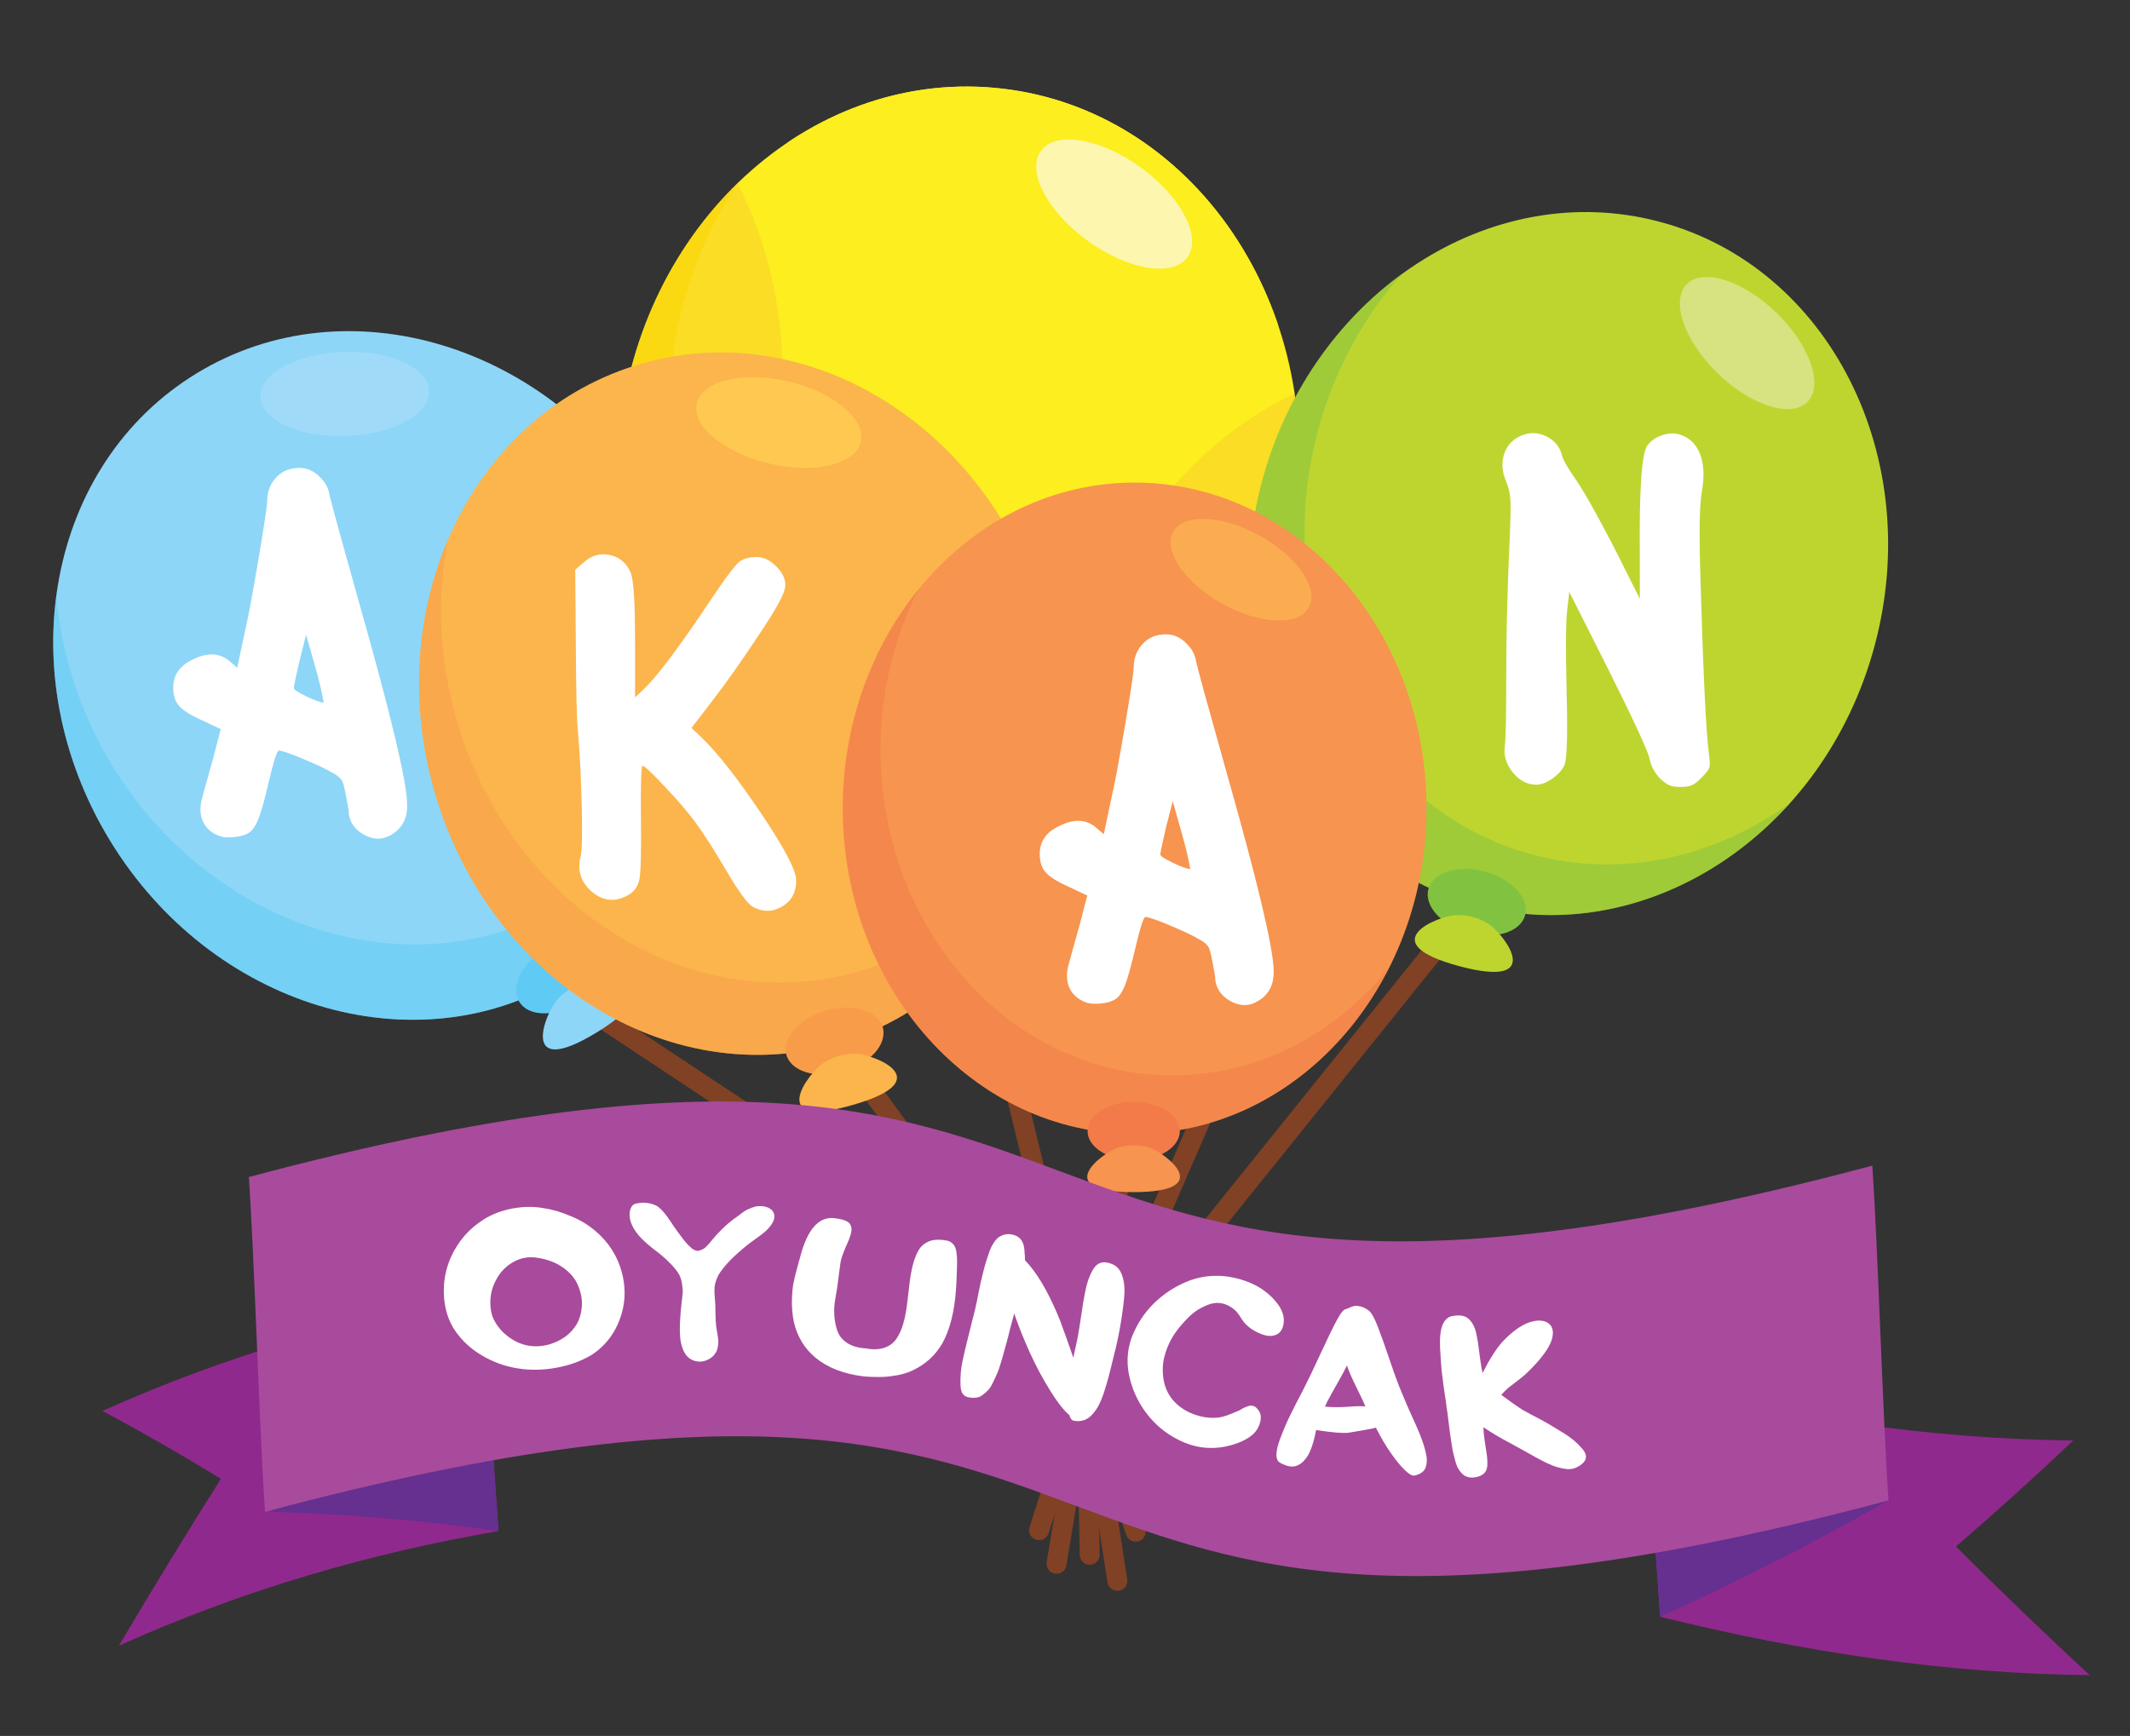
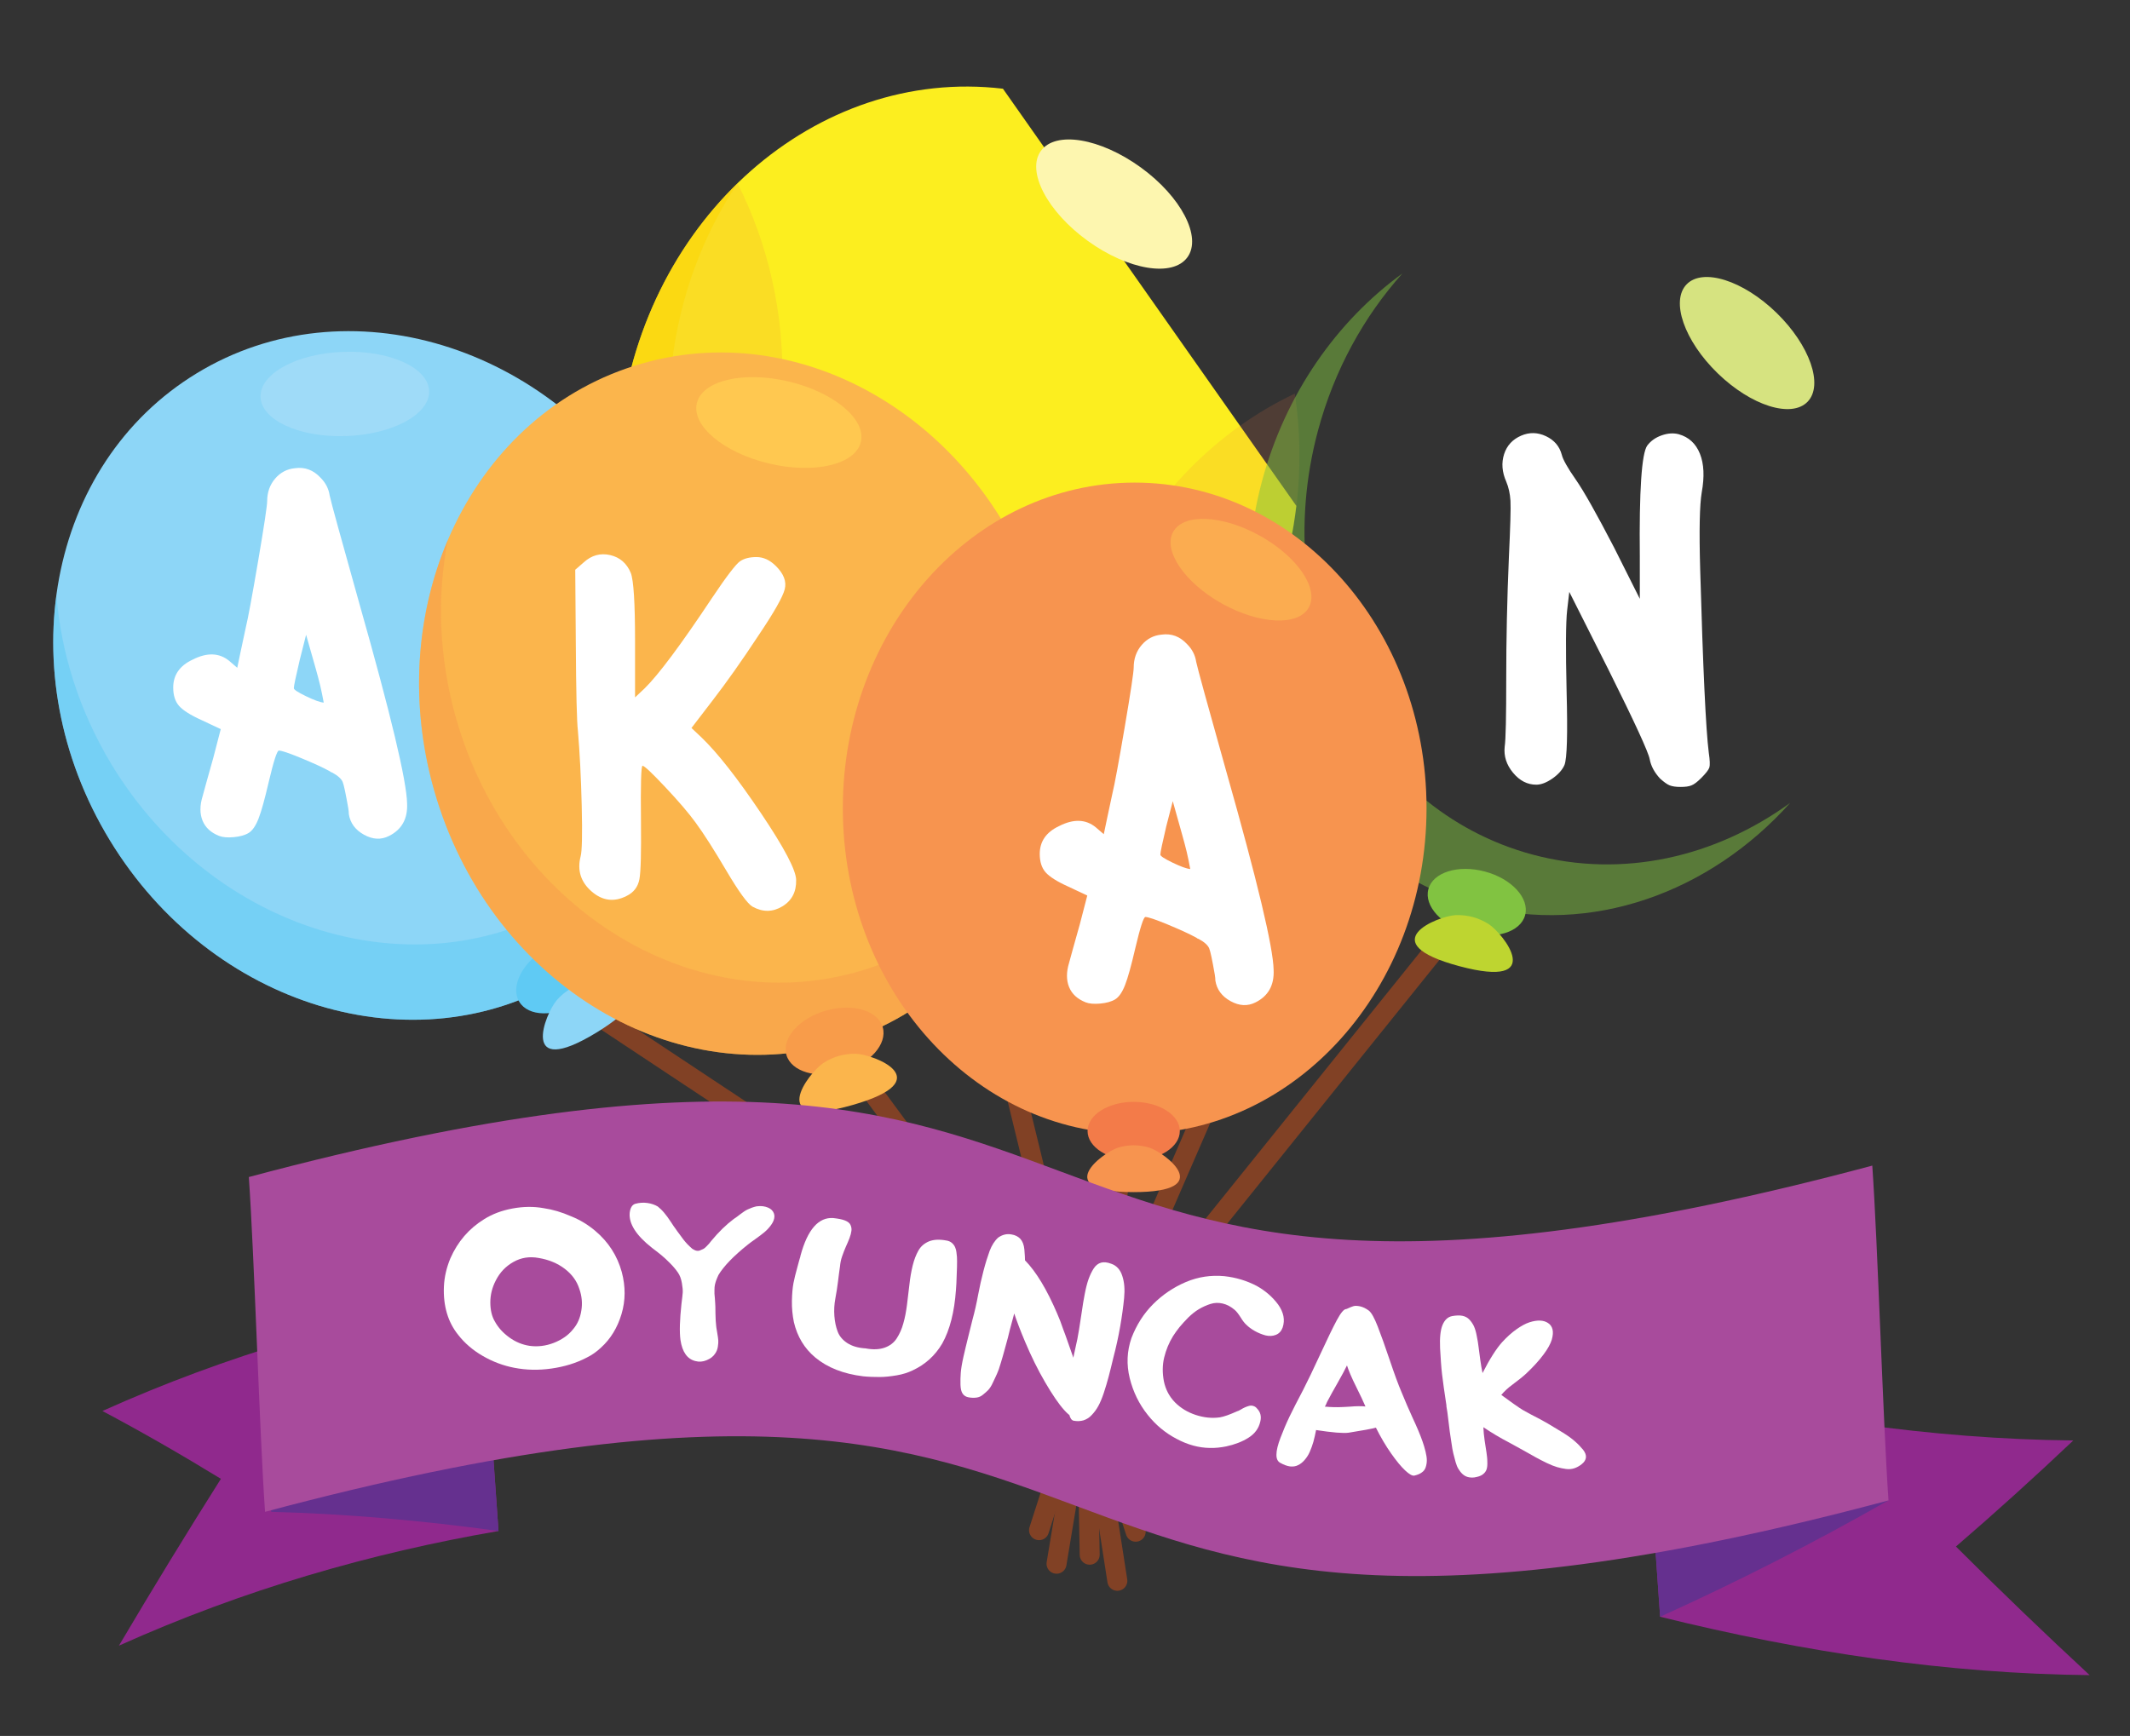
<svg xmlns="http://www.w3.org/2000/svg" xmlns:xlink="http://www.w3.org/1999/xlink" version="1.1" id="Layer_1" x="0px" y="0px" viewBox="0 0 151 123.09" style="enable-background:new 0 0 151 123.09;" xml:space="preserve">
  <rect x="0" y="0" width="151" height="123.09" fill="#333333" stroke="none" />
  <style type="text/css">
	.st0{fill:none;stroke:#814125;stroke-width:1.417;stroke-linecap:round;stroke-linejoin:round;stroke-miterlimit:10;}
	.st1{fill:#FCEE1F;}
	.st2{opacity:0.15;fill:#F37B49;}
	.st3{opacity:0.5;fill:#FDD700;}
	.st4{fill:#FDD700;}
	.st5{fill:#FDF6AF;}
	.st6{fill:#BED530;}
	.st7{opacity:0.5;fill:#81C341;}
	.st8{fill:#81C341;}
	.st9{fill:#D6E380;}
	.st10{fill:#8DD6F7;}
	.st11{opacity:0.5;fill:#5FCAF4;}
	.st12{fill:#5FCAF4;}
	.st13{fill:#9FDBF8;}
	.st14{fill:#FBB54C;}
	.st15{opacity:0.5;fill:#F89C4A;}
	.st16{fill:#F89C4A;}
	.st17{fill:#FFC850;}
	.st18{fill:#F7944F;}
	.st19{opacity:0.5;fill:#F37B49;}
	.st20{fill:#F37B49;}
	.st21{fill:#FBAC50;}
	.st22{fill:#FFFFFF;}
	.st23{clip-path:url(#SVGID_2_);}
	.st24{fill:#814125;}
	.st25{fill:#90298D;}
	.st26{fill:#65308F;}
	.st27{fill:#A84B9C;}
	.st28{clip-path:url(#SVGID_4_);}
	.st29{clip-path:url(#SVGID_6_);}
</style>
  <g>
    <polyline class="st0" points="59.17,73.82 77.03,98.03 103.28,65.4  " />
    <line class="st0" x1="77.03" y1="98.03" x2="95.3" y2="55.97" />
    <polyline class="st0" points="68.04,61.19 77.03,98.03 82.54,64.38  " />
    <line class="st0" x1="42.21" y1="71.89" x2="74.6" y2="93.36" />
    <polyline class="st0" points="73.66,108.5 77.03,98.03 80.51,108.61  " />
    <line class="st0" x1="77.03" y1="98.03" x2="79.21" y2="112.09" />
    <polyline class="st0" points="74.9,110.88 77.03,98.03 77.25,110.24  " />
    <g>
-       <path class="st1" d="M91.9,35.87c-1.75,14.77-13.89,25.48-27.13,23.92c-13.24-1.56-22.55-14.81-20.8-29.58    C45.72,15.43,57.86,4.72,71.1,6.29C84.33,7.85,93.65,21.1,91.9,35.87z" />
+       <path class="st1" d="M91.9,35.87c-1.75,14.77-13.89,25.48-27.13,23.92c-13.24-1.56-22.55-14.81-20.8-29.58    C45.72,15.43,57.86,4.72,71.1,6.29z" />
      <path class="st2" d="M78.79,41.28c-2.18-0.8-4.5-1.23-6.91-1.23c-3.15,0-6.15,0.74-8.86,2.06c-2.3-3.4-5.25-6.18-8.56-8.16    c1.2-4.39,1.37-9.24,0.27-14.13c-0.55-2.43-1.38-4.71-2.44-6.82c-4.41,4.29-7.49,10.3-8.31,17.21    c-1.75,14.77,7.57,28.02,20.8,29.58c13.24,1.56,25.38-9.14,27.13-23.92c0.32-2.73,0.27-5.4-0.12-7.96    C86.3,30.51,81.61,35.2,78.79,41.28z" />
      <path class="st3" d="M68.43,55.36c-13.24-1.56-22.55-14.81-20.8-29.58C48.19,21,49.85,16.65,52.28,13    c-4.41,4.29-7.49,10.3-8.31,17.2c-1.75,14.77,7.57,28.02,20.8,29.58c8.95,1.06,17.41-3.5,22.48-11.14    C82.23,53.54,75.48,56.19,68.43,55.36z" />
      <path class="st4" d="M68.51,59.99c-0.16,1.32-1.98,2.2-4.07,1.95c-2.09-0.25-3.66-1.52-3.5-2.84c0.16-1.32,1.98-2.2,4.07-1.95    C67.1,57.39,68.67,58.67,68.51,59.99z" />
      <path class="st1" d="M65.86,61.06c1.22,0.56,5.16,4.31-1.74,3.5c-6.89-0.81-2.17-3.54-0.85-3.8c0.45-0.09,0.94-0.09,1.32-0.05    C64.96,60.75,65.44,60.87,65.86,61.06z" />
      <path class="st5" d="M84.18,18.24c-1.04,1.44-4.21,0.91-7.08-1.17c-2.87-2.08-4.35-4.93-3.31-6.37c1.04-1.44,4.21-0.91,7.08,1.17    C83.74,13.95,85.22,16.81,84.18,18.24z" />
    </g>
    <g>
-       <path class="st6" d="M132.9,45.77c-3.58,13.38-16.21,21.63-28.2,18.42C92.7,60.99,85.89,47.53,89.47,34.15    c3.58-13.38,16.21-21.63,28.2-18.42C129.66,18.93,136.48,32.39,132.9,45.77z" />
      <path class="st7" d="M108.66,60.6c-11.99-3.21-18.81-16.66-15.23-30.05c1.16-4.33,3.27-8.12,5.99-11.16    c-4.63,3.37-8.28,8.5-9.96,14.75C85.89,47.53,92.7,60.99,104.7,64.2c8.11,2.17,16.51-0.91,22.21-7.27    C121.62,60.77,115.05,62.31,108.66,60.6z" />
      <path class="st8" d="M108.12,64.89c-0.32,1.2-2.12,1.76-4.01,1.25c-1.89-0.51-3.17-1.89-2.85-3.09c0.32-1.2,2.12-1.76,4.01-1.25    C107.16,62.3,108.44,63.69,108.12,64.89z" />
      <path class="st6" d="M105.53,65.52c1.05,0.68,4.18,4.66-2.07,2.99c-6.24-1.67-1.53-3.55-0.28-3.62c0.42-0.02,0.88,0.04,1.22,0.13    C104.74,65.11,105.17,65.29,105.53,65.52z" />
      <path class="st9" d="M128.14,28.49c-1.15,1.18-4,0.28-6.37-2.02c-2.37-2.3-3.35-5.13-2.2-6.31c1.15-1.18,4-0.28,6.37,2.02    C128.3,24.48,129.29,27.31,128.14,28.49z" />
    </g>
    <g>
      <path class="st10" d="M46.2,36.22c7.2,11.84,4.43,26.66-6.18,33.11c-10.61,6.45-25.04,2.08-32.24-9.76    c-7.2-11.84-4.43-26.67,6.18-33.11C24.57,20.01,39,24.38,46.2,36.22z" />
      <path class="st11" d="M40.16,63.99c-10.61,6.45-25.04,2.08-32.24-9.76C5.6,50.39,4.32,46.25,4,42.18    c-0.77,5.68,0.42,11.86,3.78,17.39c7.2,11.84,21.63,16.21,32.24,9.76c7.18-4.36,10.76-12.56,10.1-21.07    C49.24,54.73,45.82,60.55,40.16,63.99z" />
      <path class="st12" d="M42.88,67.34c0.64,1.06-0.19,2.75-1.87,3.77c-1.68,1.02-3.56,0.99-4.2-0.08c-0.64-1.06,0.19-2.75,1.87-3.77    C40.36,66.24,42.24,66.28,42.88,67.34z" />
      <path class="st10" d="M41.55,69.65c1.22-0.29,6.26,0.2,0.73,3.57c-5.52,3.36-3.63-1.35-2.81-2.3c0.27-0.32,0.64-0.61,0.94-0.79    C40.72,69.94,41.14,69.75,41.55,69.65z" />
      <path class="st13" d="M30.42,27.72c0.06,1.65-2.57,3.08-5.87,3.2c-3.3,0.12-6.02-1.12-6.08-2.77c-0.06-1.65,2.57-3.09,5.87-3.2    C27.63,24.83,30.36,26.07,30.42,27.72z" />
    </g>
    <g>
      <path class="st14" d="M74.01,43.71c3.81,13.32-2.77,26.89-14.71,30.3c-11.94,3.42-24.7-4.61-28.51-17.93    c-3.81-13.32,2.77-26.89,14.71-30.3C57.43,22.36,70.19,30.39,74.01,43.71z" />
      <path class="st15" d="M60.85,68.89c-11.93,3.42-24.7-4.61-28.51-17.93c-1.23-4.31-1.37-8.64-0.6-12.65    c-2.24,5.27-2.73,11.55-0.95,17.77C34.6,69.4,47.36,77.43,59.3,74.01c8.07-2.31,13.69-9.27,15.31-17.65    C72.05,62.37,67.21,67.07,60.85,68.89z" />
      <path class="st16" d="M62.58,72.84c0.34,1.19-0.91,2.6-2.8,3.14c-1.89,0.54-3.69,0.01-4.03-1.18c-0.34-1.19,0.91-2.6,2.8-3.14    C60.44,71.12,62.24,71.65,62.58,72.84z" />
      <path class="st14" d="M60.69,74.72c1.25,0.05,5.98,1.85-0.24,3.63c-6.21,1.78-3.14-2.26-2.1-2.96c0.35-0.24,0.78-0.42,1.12-0.52    C59.81,74.78,60.26,74.7,60.69,74.72z" />
      <path class="st17" d="M61.03,31.33c-0.38,1.61-3.29,2.3-6.5,1.54c-3.21-0.76-5.51-2.67-5.13-4.28c0.38-1.61,3.29-2.3,6.51-1.54    C59.11,27.81,61.41,29.73,61.03,31.33z" />
    </g>
    <g>
      <path class="st18" d="M101.13,57.31c0,12.75-9.26,23.09-20.69,23.09c-11.43,0-20.69-10.34-20.69-23.09s9.26-23.09,20.69-23.09    C91.87,34.22,101.13,44.56,101.13,57.31z" />
-       <path class="st19" d="M83.11,76.26c-11.43,0-20.69-10.34-20.69-23.09c0-4.13,0.97-7.99,2.67-11.35c-3.32,4.1-5.34,9.53-5.34,15.48    c0,12.75,9.26,23.09,20.69,23.09c7.73,0,14.47-4.74,18.02-11.75C94.67,73.33,89.2,76.26,83.11,76.26z" />
      <path class="st20" d="M83.64,80.2c0,1.14-1.46,2.07-3.27,2.07c-1.81,0-3.27-0.93-3.27-2.07c0-1.14,1.46-2.07,3.27-2.07    C82.18,78.13,83.64,79.06,83.64,80.2z" />
      <path class="st18" d="M81.49,81.38c1.1,0.36,4.82,3.15-1.13,3.15c-5.95,0-2.21-2.79-1.11-3.15c0.37-0.12,0.79-0.17,1.12-0.17    C80.7,81.21,81.12,81.26,81.49,81.38z" />
      <path class="st21" d="M92.78,43.08c-0.74,1.33-3.49,1.2-6.15-0.28c-2.65-1.48-4.2-3.76-3.46-5.09c0.74-1.33,3.49-1.2,6.15,0.28    C91.98,39.47,93.53,41.75,92.78,43.08z" />
    </g>
    <g>
      <path class="st22" d="M53.35,64.29c-0.35-0.2-0.97-1.05-1.85-2.54c-0.88-1.49-1.61-2.64-2.2-3.44c-0.48-0.66-1.19-1.49-2.14-2.5    c-0.95-1.01-1.48-1.51-1.61-1.51c-0.1,0-0.14,1.32-0.11,3.97c0.02,2.17-0.01,3.53-0.11,4.07c-0.1,0.54-0.4,0.94-0.91,1.19    c-0.88,0.45-1.71,0.35-2.48-0.32c-0.77-0.67-1.03-1.5-0.78-2.48c0.1-0.35,0.13-1.55,0.08-3.58c-0.05-2.03-0.14-3.8-0.27-5.32    c-0.08-0.68-0.13-2.76-0.15-6.25l-0.04-5.18l0.61-0.53c0.55-0.5,1.18-0.67,1.87-0.51c0.69,0.16,1.18,0.59,1.46,1.27    c0.2,0.53,0.3,2.13,0.3,4.81v4.01l0.68-0.64c0.98-0.96,2.57-3.09,4.77-6.4c1.03-1.54,1.7-2.41,1.99-2.61    c0.29-0.2,0.68-0.3,1.17-0.3s0.95,0.21,1.38,0.64c0.56,0.56,0.76,1.1,0.62,1.65c-0.14,0.54-0.75,1.62-1.84,3.24    c-1.21,1.84-2.31,3.39-3.29,4.66l-1.48,1.93l0.68,0.64c1.16,1.11,2.57,2.91,4.24,5.39s2.5,4.07,2.5,4.75    c0.02,0.83-0.3,1.46-0.98,1.87C54.78,64.68,54.08,64.69,53.35,64.29z" />
    </g>
    <g>
      <path class="st22" d="M82.34,45c0.71-0.1,1.31,0.13,1.82,0.68c0.35,0.35,0.57,0.77,0.64,1.25c0.1,0.48,0.81,3.05,2.12,7.72    c2.22,7.82,3.34,12.53,3.37,14.12c0.05,1.09-0.38,1.86-1.29,2.31c-0.56,0.28-1.14,0.25-1.76-0.09c-0.62-0.34-0.98-0.83-1.08-1.46    c0-0.1-0.01-0.24-0.04-0.42c-0.18-1.03-0.31-1.66-0.4-1.87c-0.09-0.21-0.33-0.44-0.74-0.66c-0.08-0.02-0.13-0.05-0.15-0.08    c-0.51-0.28-1.19-0.59-2.06-0.95s-1.39-0.53-1.57-0.53c-0.13,0-0.37,0.75-0.72,2.23c-0.28,1.21-0.52,2.08-0.72,2.59    c-0.2,0.52-0.44,0.86-0.7,1.02s-0.62,0.26-1.06,0.3c-0.44,0.04-0.79,0.01-1.04-0.09c-0.58-0.23-0.97-0.59-1.17-1.08    c-0.2-0.49-0.2-1.07,0-1.72c0.13-0.48,0.38-1.39,0.76-2.73l0.53-2.04l-1.36-0.64c-0.78-0.35-1.31-0.69-1.59-1    c-0.28-0.32-0.42-0.75-0.42-1.31c0-0.88,0.45-1.54,1.36-1.97c1.03-0.53,1.9-0.5,2.61,0.08l0.57,0.49l0.23-1.1    c0.15-0.73,0.28-1.33,0.38-1.78c0.15-0.61,0.44-2.17,0.87-4.69c0.43-2.52,0.64-3.94,0.64-4.24c0-0.63,0.19-1.17,0.57-1.61    C81.32,45.29,81.79,45.05,82.34,45z M83.14,56.81l-0.46,1.78c-0.28,1.19-0.42,1.85-0.42,2.01c0,0.1,0.29,0.29,0.87,0.57    c0.58,0.28,1,0.43,1.25,0.45c-0.08-0.43-0.16-0.83-0.25-1.21c-0.09-0.38-0.2-0.78-0.32-1.21L83.14,56.81z" />
    </g>
    <g>
      <path class="st22" d="M117.69,55.21c-0.4-0.43-0.65-0.89-0.74-1.38c-0.09-0.49-1.05-2.59-2.9-6.3l-2.8-5.56l-0.15,1.29    c-0.1,0.86-0.11,2.79-0.04,5.79c0.08,3,0.03,4.73-0.15,5.19c-0.15,0.35-0.44,0.67-0.85,0.96c-0.42,0.29-0.8,0.44-1.15,0.44    c-0.63,0-1.18-0.28-1.65-0.85c-0.47-0.57-0.66-1.18-0.59-1.84c0.08-0.53,0.11-2.16,0.11-4.88c0-2.7,0.06-5.56,0.19-8.59    c0.1-2.14,0.14-3.47,0.11-3.97c-0.03-0.5-0.13-0.96-0.3-1.36c-0.3-0.68-0.35-1.33-0.15-1.95c0.2-0.62,0.61-1.05,1.21-1.31    c0.58-0.25,1.17-0.24,1.76,0.04s0.96,0.72,1.12,1.32c0.08,0.33,0.4,0.91,0.98,1.74c0.58,0.83,1.49,2.45,2.73,4.84l1.82,3.63V39.5    c-0.05-4.72,0.13-7.36,0.53-7.91c0.25-0.33,0.59-0.57,1.02-0.72c0.43-0.15,0.83-0.18,1.21-0.08c0.71,0.2,1.21,0.66,1.5,1.38    c0.29,0.72,0.33,1.63,0.13,2.74c-0.15,0.88-0.19,2.71-0.11,5.49c0.2,7.01,0.4,11.34,0.61,12.98c0.08,0.53,0.09,0.88,0.04,1.04    c-0.05,0.16-0.24,0.41-0.57,0.74c-0.28,0.28-0.51,0.46-0.7,0.53c-0.19,0.08-0.45,0.11-0.78,0.11c-0.33,0-0.58-0.04-0.76-0.11    C118.19,55.62,117.97,55.46,117.69,55.21z" />
    </g>
    <g>
      <defs>
-         <ellipse id="SVGID_1_" cx="73.94" cy="15.41" rx="19.27" ry="15.41" />
-       </defs>
+         </defs>
      <clipPath id="SVGID_2_">
        <use xlink:href="#SVGID_1_" style="overflow:visible;" />
      </clipPath>
      <g class="st23">
        <path class="st1" d="M91.9,35.87c-1.75,14.77-13.89,25.48-27.13,23.92c-13.24-1.56-22.55-14.81-20.8-29.58     C45.72,15.43,57.86,4.72,71.1,6.29C84.33,7.85,93.65,21.1,91.9,35.87z" />
        <path class="st3" d="M68.43,55.36c-13.24-1.56-22.55-14.81-20.8-29.58C48.19,21,49.85,16.65,52.28,13     c-4.41,4.29-7.49,10.3-8.31,17.2c-1.75,14.77,7.57,28.02,20.8,29.58c8.95,1.06,17.41-3.5,22.48-11.14     C82.23,53.54,75.48,56.19,68.43,55.36z" />
-         <path class="st4" d="M68.51,59.99c-0.16,1.32-1.98,2.2-4.07,1.95c-2.09-0.25-3.66-1.52-3.5-2.84c0.16-1.32,1.98-2.2,4.07-1.95     C67.1,57.39,68.67,58.67,68.51,59.99z" />
        <path class="st1" d="M65.86,61.06c1.22,0.56,5.16,4.31-1.74,3.5c-6.89-0.81-2.17-3.54-0.85-3.8c0.45-0.09,0.94-0.09,1.32-0.05     C64.96,60.75,65.44,60.87,65.86,61.06z" />
        <path class="st5" d="M84.18,18.24c-1.04,1.44-4.21,0.91-7.08-1.17c-2.87-2.08-4.35-4.93-3.31-6.37c1.04-1.44,4.21-0.91,7.08,1.17     C83.74,13.95,85.22,16.81,84.18,18.24z" />
      </g>
    </g>
    <path class="st24" d="M78.23,98.28c0,0.55-0.56,0.99-1.25,0.99s-1.25-0.44-1.25-0.99c0-0.55,0.56-0.99,1.25-0.99   S78.23,97.73,78.23,98.28z" />
    <g>
      <path class="st25" d="M35.34,108.56c-9.05,1.56-18.03,4.14-26.91,8.13c2.4-4.06,4.81-8,7.23-11.83c-2.81-1.72-5.61-3.33-8.4-4.81    c8.88-3.99,17.86-6.57,26.91-8.13C34.56,97.46,34.95,103.01,35.34,108.56z" />
      <path class="st26" d="M35.34,108.56c-5.39-0.74-10.76-1.22-16.11-1.36c-0.39-5.55-0.78-11.1-1.17-16.64    c5.42,1.15,10.86,2.62,16.32,4.37C34.7,99.47,35.02,104.01,35.34,108.56z" />
    </g>
    <g>
      <g>
        <path class="st25" d="M117.69,114.64c10.23,2.53,20.39,4.04,30.45,4.14c-3.15-2.92-6.32-5.96-9.48-9.12     c2.78-2.39,5.55-4.9,8.32-7.52c-10.06-0.1-20.22-1.61-30.45-4.14C116.91,103.54,117.3,109.09,117.69,114.64z" />
        <path class="st26" d="M117.69,114.64c5.41-2.45,10.79-5.18,16.16-8.24c-0.39-5.55-0.78-11.09-1.17-16.64     c-5.29,4.06-10.61,7.79-15.94,11.25C117.05,105.55,117.37,110.09,117.69,114.64z" />
      </g>
      <path class="st27" d="M133.88,106.39c-68.26,18.25-46.83-17.43-115.09,0.81c-0.39-5.55-0.76-18.19-1.15-23.74    c68.26-18.23,46.83,17.45,115.09-0.81C133.12,88.2,133.49,100.84,133.88,106.39z" />
      <g>
        <path class="st22" d="M44.08,90.2c0.27,1.02,0.27,2.01-0.02,2.98c-0.29,0.97-0.78,1.77-1.47,2.39c-0.31,0.29-0.64,0.52-0.99,0.69     c-0.76,0.4-1.6,0.65-2.51,0.78c-0.91,0.13-1.78,0.11-2.61-0.05c-0.79-0.15-1.54-0.43-2.25-0.84c-0.71-0.41-1.29-0.91-1.75-1.5     c-0.36-0.45-0.63-0.96-0.8-1.54c-0.17-0.58-0.24-1.21-0.21-1.89s0.19-1.35,0.46-2c0.52-1.18,1.31-2.1,2.39-2.77     c0.59-0.37,1.26-0.62,2.02-0.76c0.76-0.14,1.5-0.15,2.21-0.02c0.62,0.09,1.27,0.28,1.95,0.58c0.62,0.25,1.18,0.59,1.69,1.02     C43.14,88.07,43.76,89.04,44.08,90.2z M40.63,94.25c0.3-0.35,0.5-0.79,0.58-1.31c0.09-0.52,0.04-1.04-0.14-1.55     c-0.18-0.56-0.52-1.03-1.03-1.42c-0.51-0.39-1.13-0.65-1.85-0.77c-0.64-0.12-1.24-0.03-1.79,0.28c-0.55,0.31-0.96,0.74-1.25,1.31     c-0.26,0.5-0.39,1.02-0.39,1.56c0,0.54,0.11,1,0.32,1.35c0.24,0.44,0.58,0.81,1.02,1.13c0.44,0.32,0.92,0.52,1.44,0.6     c0.57,0.08,1.15,0.01,1.72-0.21C39.84,94.99,40.3,94.67,40.63,94.25z" />
        <path class="st22" d="M50.76,90.82c-0.03,0.1-0.06,0.19-0.08,0.29c-0.02,0.1-0.03,0.21-0.03,0.34s0,0.22,0,0.28     c0,0.06,0.01,0.17,0.03,0.35c0.01,0.17,0.02,0.27,0.02,0.3c0.01,0.12,0.02,0.37,0.02,0.75c0.01,0.38,0.02,0.67,0.05,0.88     c0,0.03,0.02,0.19,0.07,0.46c0.05,0.28,0.07,0.46,0.08,0.57c0.01,0.1,0,0.25-0.03,0.45c-0.03,0.2-0.1,0.36-0.2,0.5     c-0.13,0.2-0.33,0.35-0.6,0.46c-0.26,0.11-0.53,0.13-0.79,0.06c-0.58-0.14-0.93-0.64-1.06-1.49c-0.08-0.59-0.05-1.45,0.07-2.57     c0.05-0.38,0.08-0.65,0.09-0.8c0.01-0.15-0.01-0.38-0.06-0.67s-0.14-0.55-0.29-0.76c-0.14-0.2-0.32-0.42-0.55-0.65     c-0.23-0.23-0.42-0.41-0.58-0.54c-0.16-0.13-0.39-0.32-0.7-0.55c-1.12-0.88-1.65-1.71-1.58-2.48c0.04-0.35,0.17-0.57,0.39-0.64     c0.29-0.08,0.57-0.1,0.86-0.06c0.29,0.04,0.54,0.13,0.74,0.25c0.15,0.12,0.3,0.26,0.45,0.44c0.15,0.18,0.31,0.39,0.47,0.64     c0.16,0.25,0.28,0.42,0.35,0.51c0.05,0.08,0.14,0.2,0.26,0.36c0.12,0.16,0.21,0.29,0.28,0.38c0.07,0.09,0.16,0.2,0.28,0.33     c0.12,0.12,0.24,0.24,0.36,0.34c0.1,0.06,0.19,0.11,0.28,0.13c0.09,0.02,0.18,0.02,0.27-0.02c0.09-0.04,0.17-0.07,0.23-0.1     c0.06-0.03,0.14-0.09,0.23-0.19c0.09-0.1,0.16-0.16,0.18-0.19c0.03-0.03,0.08-0.1,0.16-0.2c0.53-0.64,1.06-1.15,1.58-1.54     c0.04-0.03,0.12-0.08,0.23-0.16c0.11-0.08,0.19-0.15,0.25-0.19c0.06-0.04,0.14-0.1,0.25-0.18c0.11-0.07,0.2-0.13,0.28-0.16     c0.08-0.03,0.17-0.07,0.29-0.12c0.12-0.04,0.22-0.07,0.31-0.09c0.09-0.01,0.2-0.02,0.31-0.02c0.11,0,0.23,0.02,0.35,0.05     c0.25,0.07,0.42,0.18,0.52,0.34c0.1,0.16,0.12,0.32,0.08,0.5s-0.13,0.34-0.26,0.51c-0.12,0.16-0.27,0.32-0.44,0.46     c-0.17,0.14-0.38,0.3-0.62,0.47c-0.24,0.17-0.42,0.3-0.53,0.39c-1.03,0.82-1.73,1.55-2.1,2.17     C50.87,90.55,50.81,90.68,50.76,90.82z" />
        <path class="st22" d="M67.77,91.46c-0.11,1.56-0.43,2.83-0.97,3.8c-0.51,0.87-1.22,1.5-2.1,1.91c-0.33,0.16-0.71,0.28-1.12,0.35     c-0.42,0.07-0.82,0.12-1.21,0.12s-0.79-0.01-1.18-0.05c-1.39-0.17-2.52-0.61-3.39-1.33c-0.78-0.65-1.28-1.49-1.52-2.51     c-0.1-0.49-0.15-1-0.14-1.51c0.01-0.52,0.05-0.94,0.11-1.26c0.06-0.32,0.16-0.7,0.28-1.14c0.02-0.08,0.06-0.21,0.1-0.37     c0.04-0.16,0.08-0.27,0.1-0.34c0-0.02,0.01-0.05,0.02-0.1c0.5-1.85,1.28-2.74,2.33-2.66c0.35,0.04,0.62,0.09,0.82,0.17     c0.2,0.08,0.33,0.18,0.39,0.31c0.06,0.13,0.09,0.27,0.07,0.42c-0.02,0.15-0.06,0.32-0.14,0.53c-0.08,0.21-0.17,0.41-0.26,0.61     c-0.09,0.2-0.17,0.42-0.26,0.67s-0.13,0.49-0.15,0.71c-0.05,0.31-0.09,0.66-0.14,1.06c-0.05,0.4-0.11,0.8-0.19,1.22     c-0.08,0.42-0.1,0.83-0.07,1.24c0.03,0.41,0.11,0.78,0.23,1.1c0.12,0.33,0.35,0.6,0.68,0.82c0.34,0.22,0.77,0.35,1.3,0.38     c0.53,0.1,0.98,0.08,1.35-0.05c0.37-0.13,0.66-0.35,0.86-0.66s0.36-0.66,0.47-1.07c0.12-0.41,0.2-0.86,0.26-1.33     c0.06-0.47,0.11-0.95,0.17-1.42c0.05-0.48,0.13-0.92,0.23-1.34c0.1-0.41,0.24-0.77,0.41-1.07c0.17-0.3,0.42-0.51,0.75-0.65     c0.33-0.13,0.74-0.15,1.22-0.06c0.16,0.02,0.29,0.08,0.4,0.17c0.1,0.09,0.18,0.19,0.23,0.31c0.05,0.12,0.08,0.23,0.09,0.33     c0.01,0.1,0.03,0.22,0.04,0.36c0.02,0.34,0,0.96-0.04,1.86C67.79,91.18,67.78,91.33,67.77,91.46z" />
        <path class="st22" d="M71.7,87.53c0.27,0.04,0.48,0.15,0.64,0.32c0.15,0.17,0.25,0.42,0.28,0.75c0.03,0.33,0.05,0.65,0.04,0.94     c-0.01,0.3-0.07,0.71-0.18,1.23c-0.11,0.53-0.21,0.95-0.29,1.26c-0.08,0.31-0.2,0.77-0.36,1.37c-0.11,0.39-0.18,0.67-0.23,0.85     c-0.03,0.14-0.08,0.35-0.15,0.61c-0.12,0.43-0.2,0.74-0.26,0.95c-0.06,0.21-0.13,0.48-0.24,0.83c-0.1,0.35-0.19,0.6-0.27,0.77     c-0.08,0.17-0.17,0.38-0.29,0.62c-0.11,0.25-0.23,0.42-0.33,0.53c-0.11,0.11-0.23,0.22-0.37,0.33c-0.14,0.12-0.3,0.19-0.47,0.21     c-0.17,0.02-0.35,0.02-0.56-0.02c-0.17-0.03-0.31-0.11-0.41-0.25c-0.1-0.14-0.15-0.35-0.16-0.64c-0.01-0.29,0-0.56,0.02-0.84     c0.02-0.27,0.08-0.65,0.19-1.14c0.11-0.49,0.21-0.89,0.29-1.22c0.08-0.33,0.2-0.8,0.35-1.41c0.16-0.58,0.29-1.16,0.4-1.76     c0.11-0.59,0.24-1.16,0.38-1.7c0.14-0.54,0.29-1.02,0.44-1.43c0.16-0.41,0.36-0.72,0.61-0.94C71.06,87.55,71.36,87.47,71.7,87.53     z M71.16,88.98c0.3-0.46,0.8-0.34,1.5,0.38c0.81,0.83,1.56,2.09,2.28,3.77c0.16,0.36,0.3,0.73,0.42,1.09     c0.1,0.26,0.23,0.61,0.38,1.05c0.15,0.44,0.26,0.75,0.33,0.94c0.07,0.19,0.16,0.46,0.27,0.79c0.11,0.33,0.19,0.58,0.22,0.74     s0.07,0.36,0.11,0.61s0.06,0.45,0.04,0.59s-0.04,0.31-0.06,0.5c-0.03,0.19-0.09,0.36-0.17,0.51c-0.08,0.15-0.19,0.3-0.31,0.46     c-0.11,0.13-0.35-0.01-0.73-0.43c-0.38-0.42-0.83-1.08-1.35-1.97c-0.52-0.89-0.99-1.85-1.42-2.87c-0.64-1.51-1.09-2.86-1.35-4.03     C71.06,89.93,71,89.22,71.16,88.98z M78.78,89.61c0.38,0.13,0.64,0.42,0.78,0.86c0.15,0.44,0.19,0.97,0.13,1.58     c-0.06,0.61-0.15,1.28-0.28,2.02c-0.13,0.74-0.29,1.47-0.48,2.19c-0.13,0.54-0.24,1-0.34,1.37c-0.1,0.37-0.21,0.75-0.34,1.14     c-0.13,0.38-0.26,0.7-0.39,0.93c-0.13,0.24-0.29,0.45-0.46,0.63c-0.17,0.19-0.37,0.31-0.58,0.38c-0.21,0.06-0.44,0.08-0.7,0.03     c-0.29-0.05-0.42-0.57-0.4-1.55c0.03-0.99,0.2-2.21,0.53-3.66c0.09-0.36,0.17-0.79,0.25-1.28c0.08-0.49,0.14-0.92,0.2-1.3     c0.05-0.38,0.12-0.78,0.2-1.2c0.08-0.42,0.17-0.77,0.27-1.05c0.1-0.28,0.22-0.53,0.36-0.75c0.14-0.22,0.32-0.36,0.53-0.42     C78.25,89.48,78.5,89.5,78.78,89.61z" />
        <path class="st22" d="M89.34,100.82c-0.11,0.47-0.39,0.85-0.84,1.13c-0.44,0.28-0.97,0.48-1.57,0.61     c-0.39,0.08-0.78,0.12-1.16,0.11c-0.78-0.01-1.57-0.22-2.37-0.65c-0.8-0.42-1.48-0.99-2.04-1.7c-0.61-0.76-1.03-1.63-1.27-2.59     c-0.24-0.97-0.2-1.92,0.12-2.85c0.36-0.94,0.87-1.74,1.54-2.41c0.67-0.67,1.44-1.19,2.33-1.57c0.86-0.36,1.77-0.5,2.72-0.41     c0.82,0.09,1.58,0.32,2.29,0.69c0.61,0.34,1.12,0.78,1.52,1.32c0.39,0.55,0.5,1.09,0.32,1.63c-0.09,0.25-0.25,0.43-0.48,0.52     c-0.22,0.09-0.47,0.1-0.73,0.04c-0.26-0.07-0.51-0.17-0.76-0.31c-0.25-0.14-0.45-0.29-0.62-0.46c-0.1-0.09-0.24-0.26-0.39-0.51     c-0.16-0.25-0.3-0.43-0.42-0.53c-0.27-0.23-0.55-0.38-0.85-0.45c-0.3-0.07-0.59-0.06-0.87,0.03c-0.28,0.09-0.55,0.21-0.82,0.37     s-0.51,0.36-0.75,0.59c-0.23,0.24-0.44,0.46-0.62,0.68c-0.17,0.22-0.33,0.43-0.46,0.64c-0.29,0.47-0.5,0.98-0.63,1.52     c-0.13,0.54-0.13,1.1-0.02,1.68c0.12,0.58,0.38,1.08,0.79,1.5c0.4,0.4,0.89,0.7,1.47,0.89s1.15,0.25,1.71,0.17     c0.29-0.05,0.69-0.19,1.22-0.43c0.06-0.01,0.14-0.05,0.26-0.12c0.11-0.07,0.21-0.12,0.3-0.16c0.08-0.04,0.18-0.07,0.28-0.1     s0.2-0.03,0.3,0c0.1,0.03,0.19,0.08,0.26,0.17C89.36,100.12,89.44,100.44,89.34,100.82z" />
        <path class="st22" d="M99.36,98.72c0.11,0.27,0.24,0.58,0.39,0.93c0.15,0.35,0.29,0.66,0.41,0.92c0.12,0.26,0.25,0.54,0.38,0.85     c0.13,0.31,0.23,0.57,0.31,0.8c0.08,0.23,0.15,0.46,0.21,0.71c0.06,0.24,0.09,0.45,0.09,0.62c0,0.17-0.03,0.34-0.08,0.49     c-0.05,0.15-0.14,0.28-0.28,0.37c-0.13,0.1-0.31,0.17-0.52,0.22c-0.15,0.03-0.36-0.09-0.65-0.36c-0.29-0.27-0.62-0.67-1-1.21     c-0.38-0.54-0.74-1.15-1.08-1.83c-0.28,0.08-0.93,0.2-1.94,0.36c-0.37,0.05-1.13-0.01-2.3-0.19c-0.06,0.3-0.12,0.58-0.19,0.83     c-0.07,0.25-0.16,0.49-0.26,0.72s-0.23,0.42-0.37,0.58c-0.14,0.16-0.29,0.28-0.46,0.36c-0.17,0.09-0.36,0.11-0.57,0.09     c-0.22-0.03-0.45-0.12-0.7-0.26c-0.18-0.1-0.27-0.3-0.26-0.59c0-0.29,0.1-0.69,0.29-1.19c0.19-0.5,0.4-1,0.64-1.5     s0.56-1.12,0.96-1.88c0.31-0.61,0.72-1.45,1.22-2.54c0.5-1.08,0.89-1.89,1.17-2.41c0.28-0.52,0.5-0.79,0.67-0.79     c0.01,0,0.07-0.02,0.17-0.07c0.1-0.05,0.21-0.09,0.33-0.13c0.12-0.04,0.28-0.03,0.48,0.01c0.21,0.05,0.42,0.15,0.63,0.31     c0.19,0.16,0.39,0.53,0.62,1.12c0.23,0.59,0.51,1.37,0.84,2.35S99.12,98.16,99.36,98.72z M95.16,99.77     c0.14,0,0.33-0.02,0.56-0.03c0.23-0.02,0.43-0.03,0.6-0.03c0.17,0,0.33,0,0.48,0.02c-0.14-0.33-0.36-0.8-0.67-1.42     c-0.31-0.62-0.52-1.12-0.64-1.49c-0.15,0.31-0.37,0.72-0.66,1.23s-0.54,0.95-0.73,1.32c-0.03,0.05-0.05,0.11-0.08,0.18     c-0.03,0.07-0.06,0.13-0.1,0.19C94.37,99.78,94.78,99.79,95.16,99.77z" />
        <path class="st22" d="M108.52,100.29c0.47,0.24,0.87,0.45,1.21,0.65c0.34,0.2,0.69,0.41,1.06,0.64s0.66,0.44,0.88,0.64     c0.22,0.19,0.4,0.39,0.56,0.58c0.15,0.19,0.22,0.38,0.2,0.55c-0.02,0.17-0.12,0.33-0.3,0.47c-0.16,0.13-0.34,0.23-0.52,0.29     c-0.18,0.06-0.38,0.08-0.6,0.05c-0.21-0.03-0.42-0.07-0.62-0.13s-0.44-0.15-0.73-0.29s-0.54-0.27-0.76-0.39s-0.52-0.29-0.89-0.5     c-0.38-0.21-0.71-0.39-0.98-0.54c-0.69-0.36-1.31-0.73-1.87-1.11c0.01,0.29,0.04,0.6,0.09,0.95c0.05,0.35,0.09,0.62,0.13,0.84     c0.03,0.21,0.06,0.44,0.06,0.67c0.01,0.23-0.01,0.41-0.06,0.55c-0.05,0.13-0.14,0.25-0.28,0.35c-0.14,0.1-0.33,0.16-0.58,0.2     c-0.17,0.02-0.33,0.01-0.47-0.03c-0.14-0.04-0.26-0.11-0.37-0.21s-0.2-0.22-0.28-0.35c-0.08-0.12-0.15-0.29-0.21-0.5     c-0.06-0.21-0.11-0.41-0.16-0.61s-0.09-0.44-0.13-0.73c-0.05-0.3-0.08-0.56-0.12-0.8c-0.03-0.24-0.07-0.53-0.11-0.89     c-0.04-0.35-0.08-0.66-0.13-0.92c0-0.02,0-0.04,0-0.07c-0.15-0.97-0.25-1.71-0.31-2.21c-0.06-0.51-0.1-1.13-0.14-1.85     c-0.03-0.72,0.02-1.26,0.17-1.63c0.15-0.36,0.37-0.58,0.69-0.64c0.28-0.05,0.52-0.06,0.72-0.02c0.2,0.04,0.37,0.13,0.5,0.27     c0.13,0.14,0.24,0.3,0.32,0.47c0.08,0.18,0.15,0.41,0.2,0.69c0.06,0.28,0.1,0.54,0.13,0.79c0.03,0.25,0.07,0.55,0.12,0.91     c0.05,0.35,0.1,0.66,0.16,0.93c0.51-1,0.97-1.72,1.38-2.18c0.34-0.37,0.68-0.68,1.02-0.92c0.34-0.24,0.65-0.41,0.93-0.5     c0.28-0.09,0.53-0.13,0.75-0.12c0.23,0.01,0.41,0.07,0.56,0.17c0.16,0.1,0.27,0.25,0.32,0.45c0.05,0.2,0.03,0.44-0.05,0.73     c-0.09,0.29-0.28,0.65-0.59,1.06c-0.31,0.42-0.72,0.87-1.24,1.36c-0.25,0.23-0.56,0.47-0.92,0.74c-0.36,0.26-0.63,0.52-0.83,0.76     c0.15,0.11,0.34,0.25,0.58,0.42c0.23,0.17,0.4,0.29,0.51,0.36c0.1,0.08,0.25,0.17,0.42,0.28     C108.12,100.07,108.31,100.18,108.52,100.29z" />
      </g>
    </g>
    <g>
      <path class="st22" d="M20.91,33.2c0.71-0.1,1.31,0.13,1.82,0.68c0.35,0.35,0.57,0.77,0.64,1.25c0.1,0.48,0.81,3.05,2.12,7.72    c2.22,7.82,3.34,12.53,3.37,14.12c0.05,1.09-0.38,1.86-1.29,2.31c-0.56,0.28-1.14,0.25-1.76-0.09c-0.62-0.34-0.98-0.83-1.08-1.46    c0-0.1-0.01-0.24-0.04-0.42c-0.18-1.03-0.31-1.66-0.4-1.87c-0.09-0.21-0.33-0.44-0.74-0.66c-0.08-0.02-0.13-0.05-0.15-0.08    c-0.5-0.28-1.19-0.59-2.06-0.95s-1.39-0.53-1.57-0.53c-0.13,0-0.37,0.75-0.72,2.23c-0.28,1.21-0.52,2.08-0.72,2.59    c-0.2,0.52-0.44,0.86-0.7,1.02s-0.62,0.26-1.06,0.3c-0.44,0.04-0.79,0.01-1.04-0.09c-0.58-0.23-0.97-0.59-1.17-1.08    c-0.2-0.49-0.2-1.07,0-1.72c0.13-0.48,0.38-1.39,0.76-2.73l0.53-2.04l-1.36-0.64c-0.78-0.35-1.31-0.69-1.59-1    c-0.28-0.32-0.42-0.75-0.42-1.31c0-0.88,0.45-1.54,1.36-1.97c1.03-0.53,1.9-0.5,2.61,0.08l0.57,0.49l0.23-1.1    c0.15-0.73,0.28-1.33,0.38-1.78c0.15-0.61,0.44-2.17,0.87-4.69c0.43-2.52,0.64-3.94,0.64-4.24c0-0.63,0.19-1.17,0.57-1.61    C19.88,33.5,20.35,33.25,20.91,33.2z M21.7,45.01l-0.45,1.78c-0.28,1.19-0.42,1.85-0.42,2.01c0,0.1,0.29,0.29,0.87,0.57    c0.58,0.28,1,0.43,1.25,0.45c-0.08-0.43-0.16-0.83-0.25-1.21s-0.2-0.78-0.32-1.21L21.7,45.01z" />
    </g>
  </g>
</svg>